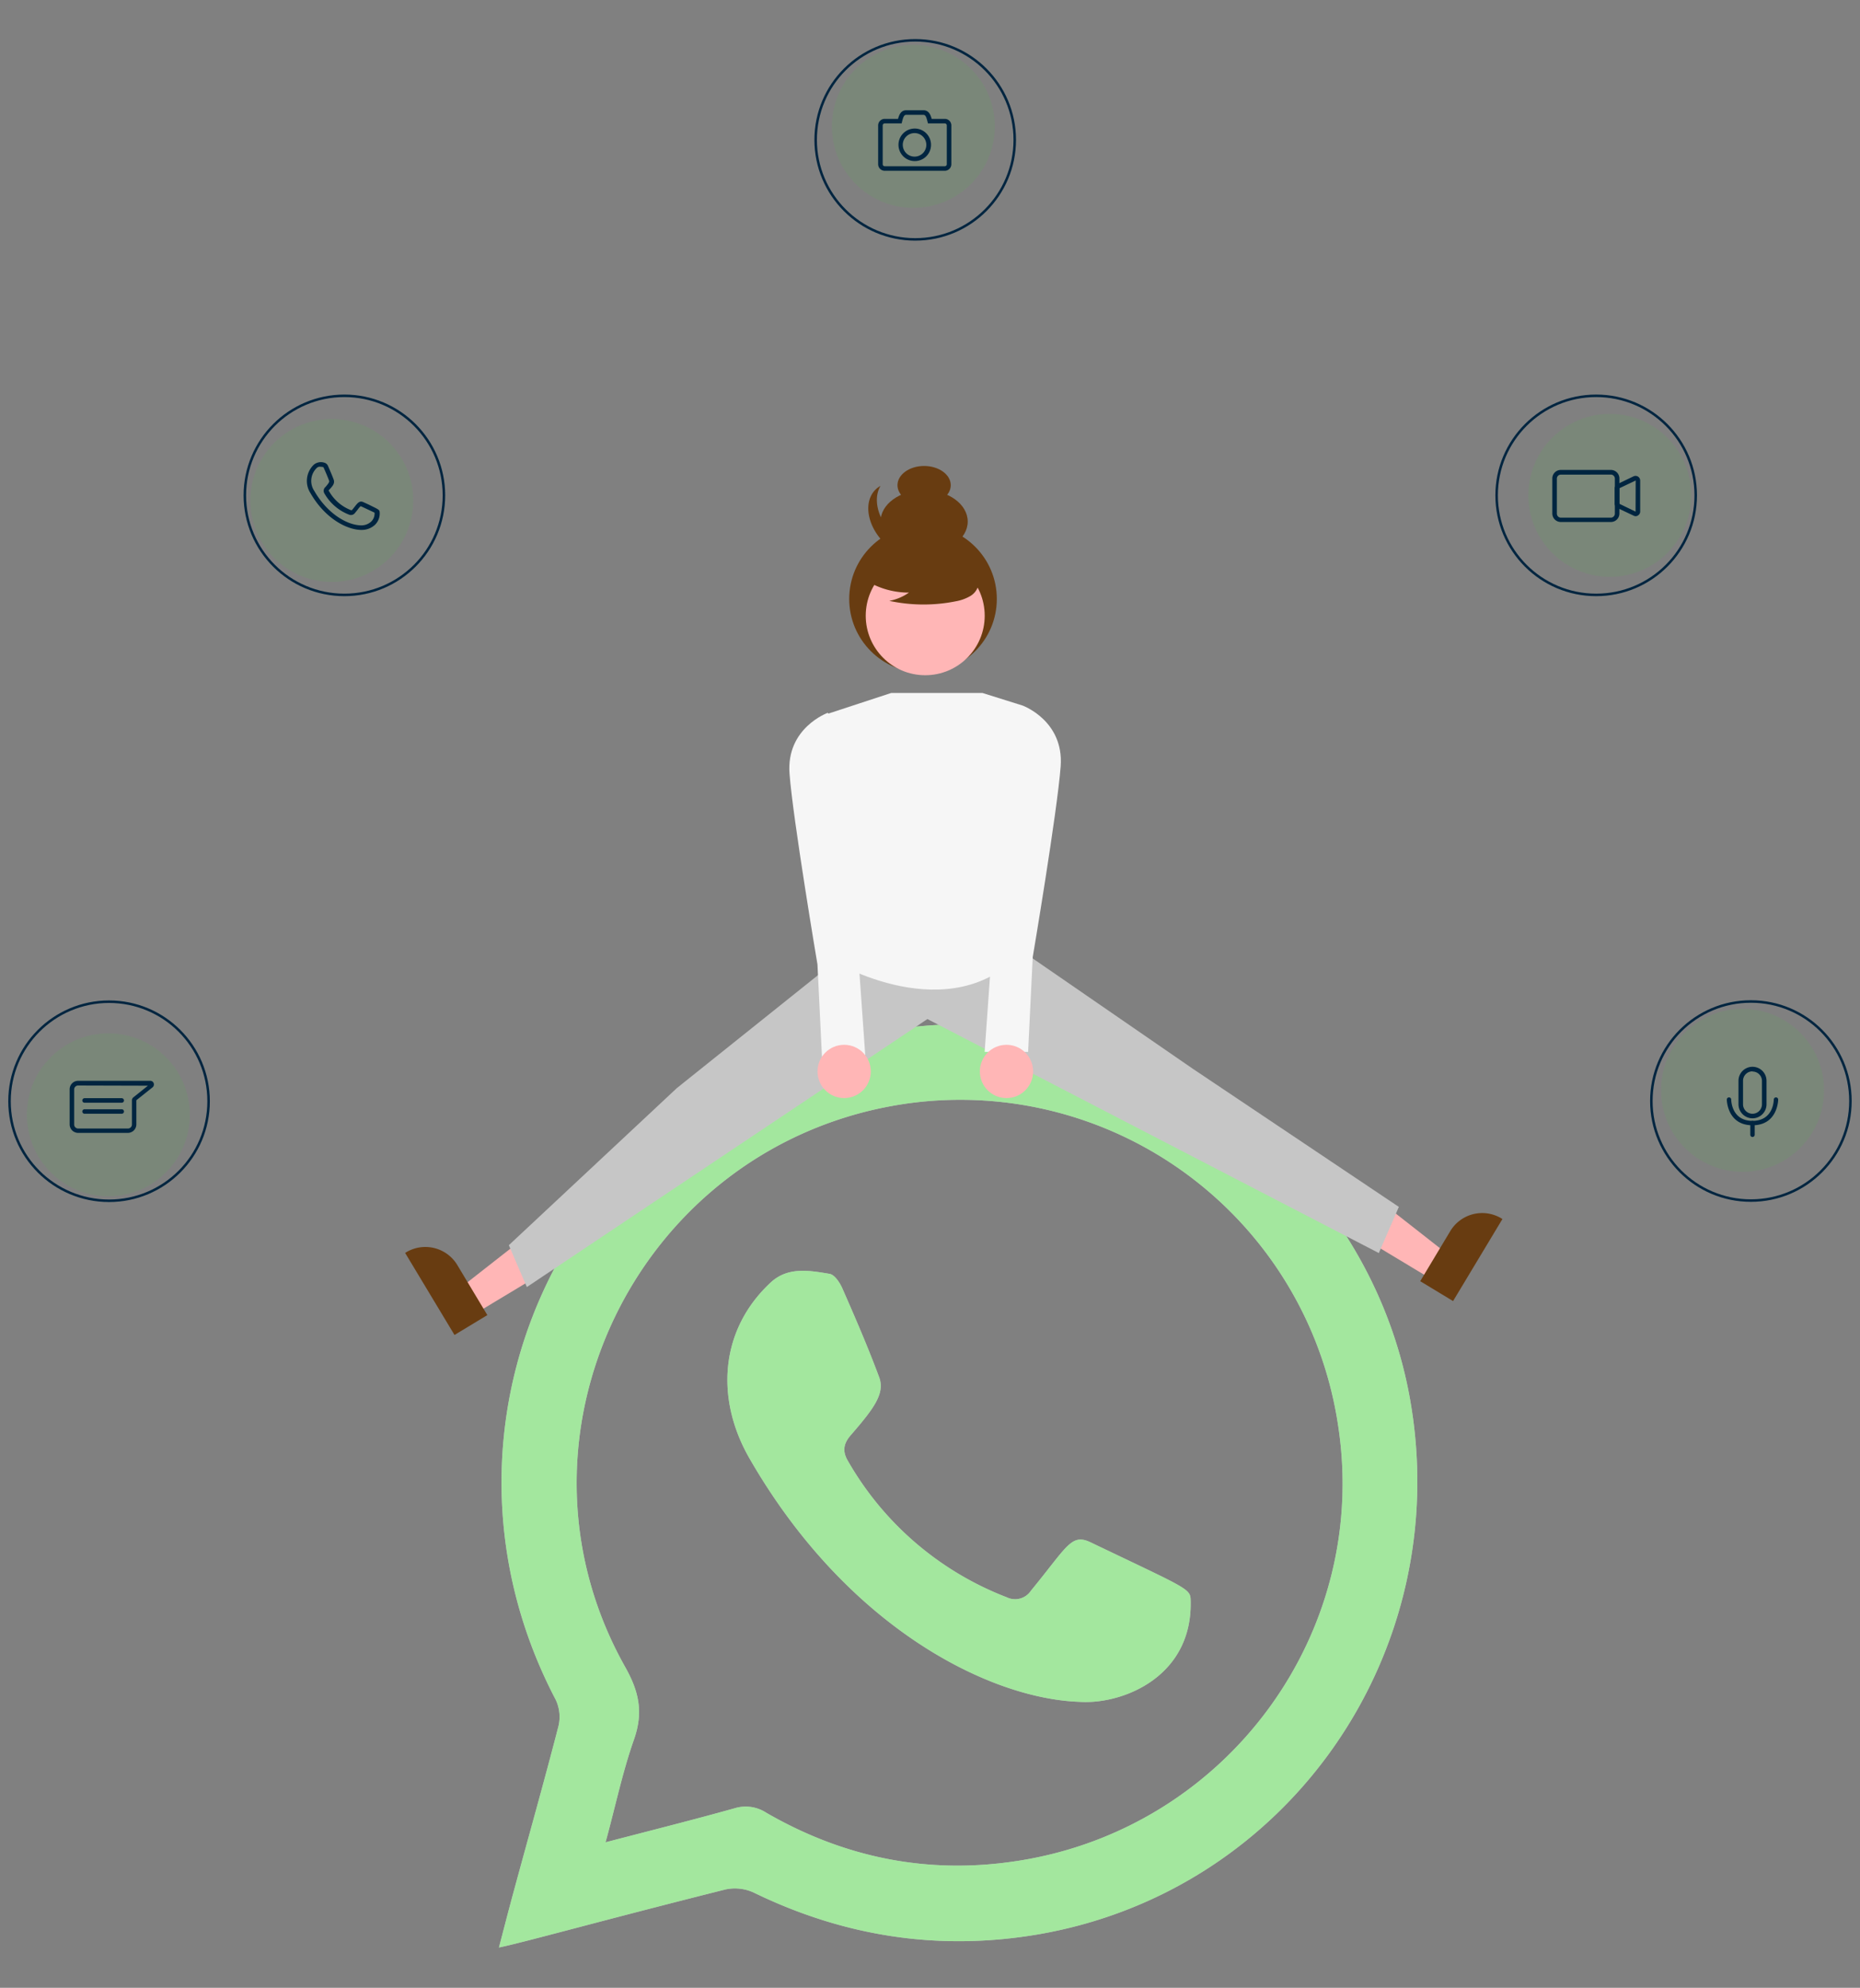
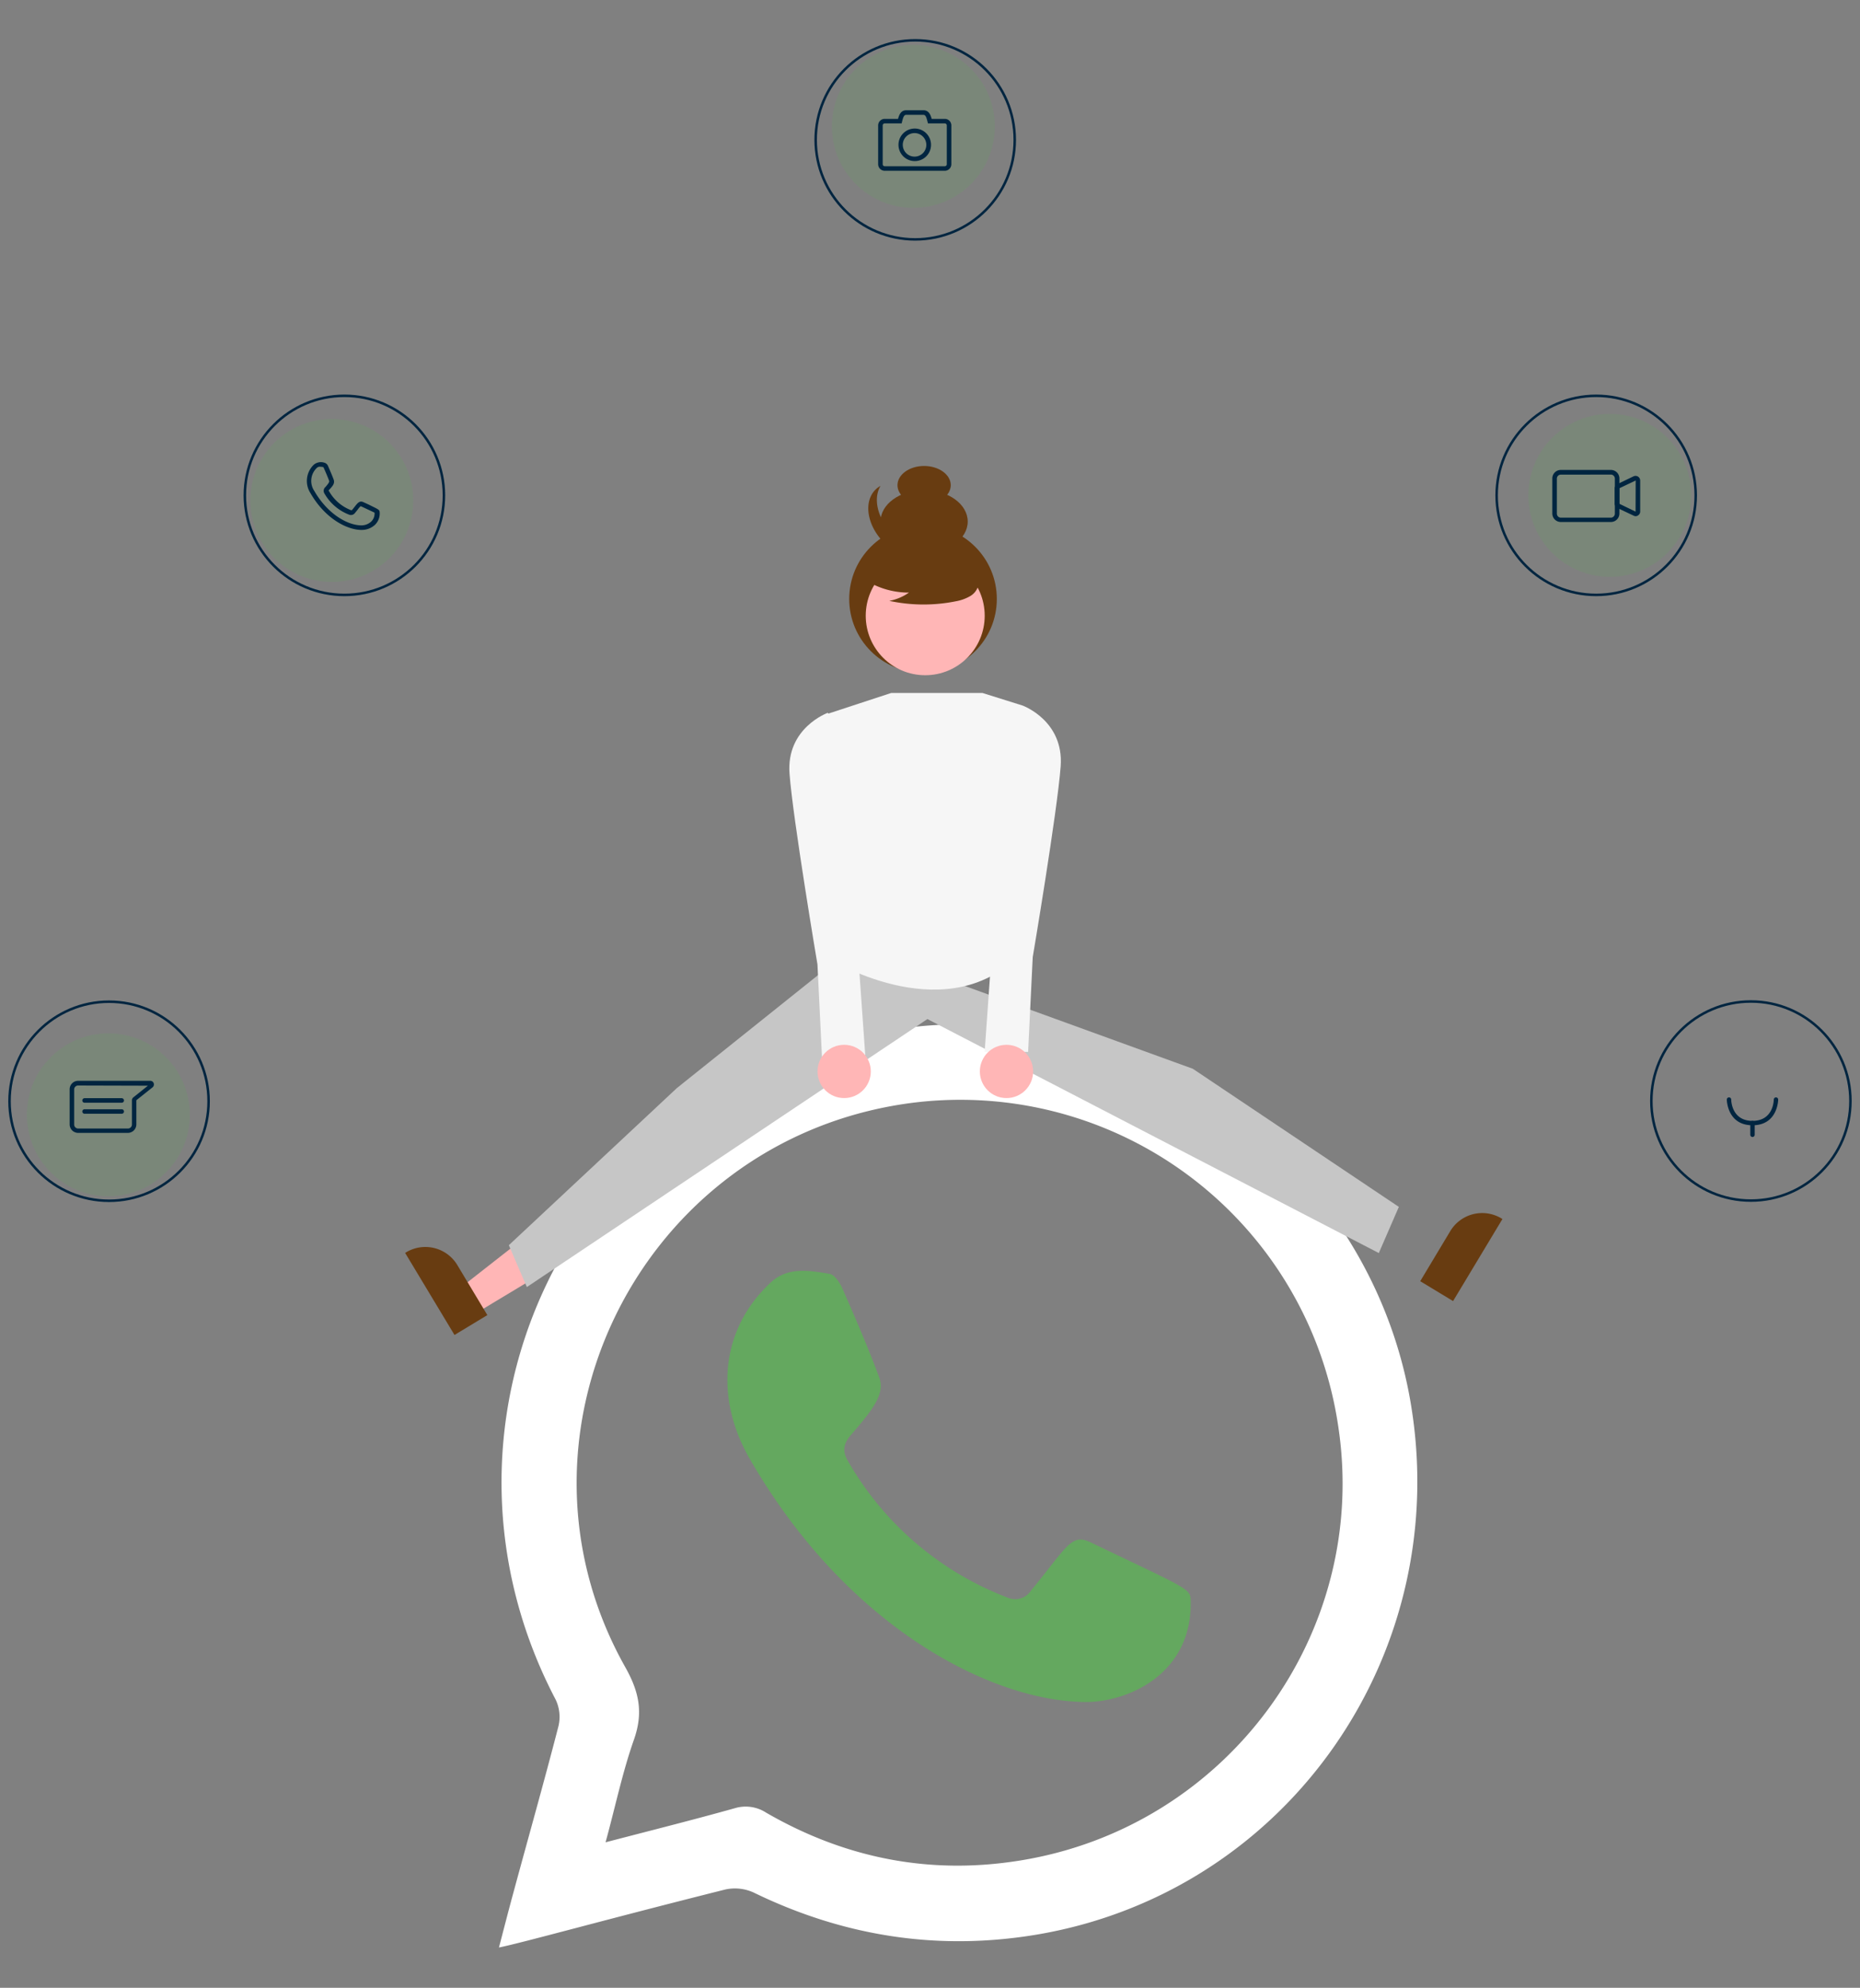
<svg xmlns="http://www.w3.org/2000/svg" id="Capa_1" data-name="Capa 1" viewBox="0 0 371.47 396.99">
  <rect x="0" y="0" width="371.47" height="396.99" fill="#808080" stroke="none" />
  <defs>
    <style>.cls-1{fill:#fff;}.cls-2{opacity:0.5;}.cls-3,.cls-8{fill:#48cf3e;}.cls-4{fill:#683c11;}.cls-5{fill:#ffb6b6;}.cls-6{fill:#c6c6c6;}.cls-7{fill:#f6f6f6;}.cls-8{isolation:isolate;opacity:0.1;}.cls-10,.cls-11,.cls-12,.cls-13,.cls-9{fill:none;stroke:#002540;}.cls-9{stroke-miterlimit:10;stroke-width:0.5px;}.cls-10{stroke-miterlimit:10;stroke-width:0.5px;}.cls-11{stroke-miterlimit:10;stroke-width:0.5px;}.cls-12{stroke-miterlimit:10;stroke-width:0.5px;}.cls-13{stroke-miterlimit:10;stroke-width:0.5px;}.cls-14{fill:#002540;}</style>
  </defs>
  <g id="Grupo_10778" data-name="Grupo 10778">
    <g id="Grupo_10766" data-name="Grupo 10766">
      <g id="Grupo_10764" data-name="Grupo 10764">
        <g id="Grupo_10762" data-name="Grupo 10762">
          <path id="Trazado_38583" data-name="Trazado 38583" class="cls-1" d="M281.54,279.07c-8.81-48.4-57-84.59-110.62-72-59,13.86-88.07,78.76-59.93,132.4a8,8,0,0,1,.53,5.32c-2.87,11.12-6,22.16-9,33.24-.94,3.45-1.83,6.92-2.87,10.91,4.9-1,21-5.51,45.22-11.59a9,9,0,0,1,5.62.6c18.18,8.85,37.2,11.77,57.12,8.32C257.67,377.5,290.69,329.55,281.54,279.07Zm-77.9,92.51c-18,2.9-34.9-.48-50.63-9.57a7.5,7.5,0,0,0-6.25-.89c-8.32,2.33-16.71,4.43-25.82,6.81,2-7.31,3.38-14,5.65-20.45,1.9-5.36,1.12-9.49-1.71-14.52C99.34,287.6,126.61,230.33,178,220.9a76.29,76.29,0,0,1,88.82,61.26c.16.86.3,1.72.43,2.58,6.35,41.35-22.09,80.19-63.6,86.84Z" />
-           <path id="Trazado_38584" data-name="Trazado 38584" class="cls-1" d="M215.48,339.87c-17.86-.65-46.3-14.75-65.78-48.58-6.91-12-5.91-25.74,4.21-35.15,3.43-3.2,7.72-2.41,11.75-1.74,1,.15,2,1.67,2.52,2.79,2.59,5.89,5.15,11.81,7.4,17.85,1.2,3.21-1,6.2-5.62,11.52-1.48,1.68-1.78,3.25-.62,5.2A62.31,62.31,0,0,0,201.07,319a3.79,3.79,0,0,0,4.81-1.3c7.31-8.9,8.05-11.5,11.9-9.69,18.46,8.85,19.9,9.22,20,11.3C238.41,334.89,224.12,340.5,215.48,339.87Z" />
        </g>
        <g id="Grupo_10763" data-name="Grupo 10763" class="cls-2">
-           <path id="Trazado_38585" data-name="Trazado 38585" class="cls-3" d="M281.54,279.07c-8.81-48.4-57-84.59-110.62-72-59,13.86-88.07,78.76-59.93,132.4a8,8,0,0,1,.53,5.32c-2.87,11.12-6,22.16-9,33.24-.94,3.45-1.83,6.92-2.87,10.91,4.9-1,21-5.51,45.22-11.59a9,9,0,0,1,5.62.6c18.18,8.85,37.2,11.77,57.12,8.32C257.67,377.5,290.69,329.55,281.54,279.07Zm-77.9,92.51c-18,2.9-34.9-.48-50.63-9.57a7.5,7.5,0,0,0-6.25-.89c-8.32,2.33-16.71,4.43-25.82,6.81,2-7.31,3.38-14,5.65-20.45,1.9-5.36,1.12-9.49-1.71-14.52C99.34,287.6,126.61,230.33,178,220.9a76.29,76.29,0,0,1,88.82,61.26c.16.86.3,1.72.43,2.58,6.35,41.35-22.09,80.19-63.6,86.84Z" />
          <path id="Trazado_38586" data-name="Trazado 38586" class="cls-3" d="M215.48,339.87c-17.86-.65-46.3-14.75-65.78-48.58-6.91-12-5.91-25.74,4.21-35.15,3.43-3.2,7.72-2.41,11.75-1.74,1,.15,2,1.67,2.52,2.79,2.59,5.89,5.15,11.81,7.4,17.85,1.2,3.21-1,6.2-5.62,11.52-1.48,1.68-1.78,3.25-.62,5.2A62.31,62.31,0,0,0,201.07,319a3.79,3.79,0,0,0,4.81-1.3c7.31-8.9,8.05-11.5,11.9-9.69,18.46,8.85,19.9,9.22,20,11.3C238.41,334.89,224.12,340.5,215.48,339.87Z" />
        </g>
      </g>
      <g id="Grupo_10765" data-name="Grupo 10765">
        <ellipse id="Elipse_4130" data-name="Elipse 4130" class="cls-4" cx="184.56" cy="104.16" rx="8.71" ry="6.29" />
        <ellipse id="Elipse_4131" data-name="Elipse 4131" class="cls-4" cx="184.56" cy="96.9" rx="5.32" ry="3.84" />
        <path id="Trazado_38571" data-name="Trazado 38571" class="cls-4" d="M178.3,106.67c-3-3-4-7-2.45-9.63a4.37,4.37,0,0,0-1,.74c-2.46,2.45-1.69,7.2,1.71,10.6s8.15,4.17,10.6,1.71a4.7,4.7,0,0,0,.74-1C185.33,110.61,181.29,109.67,178.3,106.67Z" />
        <path id="Trazado_38572" data-name="Trazado 38572" class="cls-5" d="M94.92,262.34l-3.06-5.08L110,243.05l4.51,7.5Z" />
        <path id="Trazado_38573" data-name="Trazado 38573" class="cls-4" d="M90.77,266.61l-9.86-16.39.2-.12a7.45,7.45,0,0,1,10.22,2.54h0l6,10Z" />
-         <path id="Trazado_38574" data-name="Trazado 38574" class="cls-5" d="M286.08,255.58l3.06-5.08L271,236.28l-4.52,7.5Z" />
        <path id="Trazado_38575" data-name="Trazado 38575" class="cls-4" d="M283.64,255.87l6-10h0a7.44,7.44,0,0,1,10.22-2.54l.2.12-9.86,16.39Z" />
-         <path id="Trazado_38576" data-name="Trazado 38576" class="cls-6" d="M167.49,187.76l-1.15,4.61-31.18,24.95-33.54,31.36,3.6,8.36,80-53.52,90.15,46.73,4-9.22-41.14-27.58L204.2,190Z" />
+         <path id="Trazado_38576" data-name="Trazado 38576" class="cls-6" d="M167.49,187.76l-1.15,4.61-31.18,24.95-33.54,31.36,3.6,8.36,80-53.52,90.15,46.73,4-9.22-41.14-27.58Z" />
        <path id="Trazado_38577" data-name="Trazado 38577" class="cls-7" d="M178,138.39l-13.47,4.42,1.82,49.08S189.77,206,204.2,190V140.9l-8-2.51Z" />
        <path id="Trazado_38578" data-name="Trazado 38578" class="cls-7" d="M201.21,144.28l3-3.38s8.31,3,7.62,12.16-5.58,38.1-5.58,38.1l-.92,18.91h-8.68l3.46-48.9Z" />
        <path id="Trazado_38579" data-name="Trazado 38579" class="cls-7" d="M168.31,145.73l-3-3.37s-8.32,3-7.63,12.15,5.58,38.1,5.58,38.1l.92,18.91h8.68l-3.46-48.9Z" />
        <circle id="Elipse_4132" data-name="Elipse 4132" class="cls-5" cx="168.59" cy="213.98" r="5.32" />
        <circle id="Elipse_4133" data-name="Elipse 4133" class="cls-5" cx="201.01" cy="213.98" r="5.32" />
        <circle id="Elipse_4134" data-name="Elipse 4134" class="cls-4" cx="184.34" cy="119.62" r="14.74" />
        <circle id="Elipse_4135" data-name="Elipse 4135" class="cls-5" cx="184.78" cy="122.97" r="11.88" />
        <path id="Trazado_38580" data-name="Trazado 38580" class="cls-4" d="M172.29,115.49a16.22,16.22,0,0,0,9.24,2.86A10,10,0,0,1,177.6,120a32.66,32.66,0,0,0,13.32.08,8.72,8.72,0,0,0,2.79-1,3.53,3.53,0,0,0,1.72-2.3c.29-1.67-1-3.18-2.36-4.2a17.41,17.41,0,0,0-14.63-2.92,8,8,0,0,0-4.33,2.44,4,4,0,0,0-.36,4.69Z" />
      </g>
    </g>
    <g id="Grupo_10767" data-name="Grupo 10767">
      <circle id="Elipse_4138" data-name="Elipse 4138" class="cls-8" cx="321.5" cy="98.93" r="16.27" />
      <circle id="Elipse_4139" data-name="Elipse 4139" class="cls-9" cx="318.78" cy="98.93" r="19.88" />
    </g>
    <g id="Grupo_10768" data-name="Grupo 10768">
      <circle id="Elipse_4138-2" data-name="Elipse 4138-2" class="cls-8" cx="182.41" cy="25.25" r="16.27" />
      <circle id="Elipse_4139-2" data-name="Elipse 4139-2" class="cls-10" cx="182.78" cy="27.93" r="19.88" />
    </g>
    <g id="Grupo_10769" data-name="Grupo 10769">
      <circle id="Elipse_4138-3" data-name="Elipse 4138-3" class="cls-8" cx="66.27" cy="99.95" r="16.27" />
      <circle id="Elipse_4139-3" data-name="Elipse 4139-3" class="cls-11" cx="68.78" cy="98.93" r="19.88" />
    </g>
    <g id="Grupo_10770" data-name="Grupo 10770">
      <circle id="Elipse_4140" data-name="Elipse 4140" class="cls-8" cx="21.64" cy="222.64" r="16.27" />
      <circle id="Elipse_4141" data-name="Elipse 4141" class="cls-12" cx="21.78" cy="219.93" r="19.88" />
    </g>
    <g id="Grupo_10771" data-name="Grupo 10771">
-       <circle id="Elipse_4142" data-name="Elipse 4142" class="cls-8" cx="348.01" cy="217.75" r="16.28" />
      <circle id="Elipse_4143" data-name="Elipse 4143" class="cls-13" cx="349.68" cy="219.89" r="19.88" />
    </g>
    <g id="Grupo_10775" data-name="Grupo 10775">
-       <path id="Trazado_38587" data-name="Trazado 38587" class="cls-14" d="M350,223.34a2.81,2.81,0,0,1-2.8-2.8h0v-4.69a2.8,2.8,0,1,1,5.6,0v4.69a2.8,2.8,0,0,1-2.8,2.8Zm0-9.38a1.89,1.89,0,0,0-1.89,1.89v4.69a1.89,1.89,0,0,0,3.78,0v-4.69A1.88,1.88,0,0,0,350,214Z" />
      <g id="Grupo_10774" data-name="Grupo 10774">
        <g id="Grupo_10772" data-name="Grupo 10772">
          <path id="Trazado_38588" data-name="Trazado 38588" class="cls-14" d="M350,224.73c-5.07,0-5.13-5.08-5.13-5.13a.44.44,0,0,1,.44-.44h0a.44.44,0,0,1,.44.44c0,.17.07,4.25,4.25,4.25s4.25-4.08,4.25-4.25a.44.44,0,0,1,.44-.44h0a.44.44,0,0,1,.44.44h0C355.13,219.65,355.07,224.73,350,224.73Z" />
        </g>
        <g id="Grupo_10773" data-name="Grupo 10773">
          <path id="Trazado_38589" data-name="Trazado 38589" class="cls-14" d="M350,227.07a.44.44,0,0,1-.44-.44v-2.34a.44.44,0,0,1,.88,0h0v2.34A.44.44,0,0,1,350,227.07Z" />
        </g>
      </g>
    </g>
    <path id="Trazado_38590" data-name="Trazado 38590" class="cls-14" d="M188.69,34.11h-12a1.32,1.32,0,0,1-1.31-1.32V25.06a1.31,1.31,0,0,1,1.31-1.32h2.66c.22-.81.58-1.72,1.64-1.72h3.44c1.06,0,1.42.91,1.64,1.72h2.66A1.31,1.31,0,0,1,190,25.06v7.73A1.32,1.32,0,0,1,188.69,34.11Zm-12-9.46a.4.4,0,0,0-.4.41v7.73a.4.4,0,0,0,.4.41h12a.4.4,0,0,0,.4-.41V25.06a.4.4,0,0,0-.4-.41h-3.36l-.09-.34c-.23-.94-.39-1.38-.85-1.38H181c-.45,0-.61.44-.85,1.38l-.08.34Zm6,7.52a3.25,3.25,0,1,1,3.25-3.24,3.24,3.24,0,0,1-3.25,3.24Zm0-5.59A2.35,2.35,0,1,0,185,28.93a2.35,2.35,0,0,0-2.34-2.35Z" />
    <g id="Grupo_10776" data-name="Grupo 10776">
      <path id="Trazado_38591" data-name="Trazado 38591" class="cls-14" d="M321.72,104.25h-10a1.7,1.7,0,0,1-1.7-1.7v-7a1.7,1.7,0,0,1,1.7-1.7h10a1.7,1.7,0,0,1,1.7,1.7v7A1.7,1.7,0,0,1,321.72,104.25Zm-10-9.46a.79.79,0,0,0-.79.79v7a.8.8,0,0,0,.79.8h10a.8.8,0,0,0,.79-.8v-7a.8.8,0,0,0-.79-.8Z" />
      <path id="Trazado_38592" data-name="Trazado 38592" class="cls-14" d="M326.67,103.09a1,1,0,0,1-.4-.1L323,101.44a1,1,0,0,1-.52-.83V97.52a1,1,0,0,1,.52-.83l3.24-1.56a.93.93,0,0,1,1.33.83v6.2a.91.91,0,0,1-.44.78A.84.84,0,0,1,326.67,103.09Zm0-7.13-3.26,1.55v3.1l3.24,1.57h0Z" />
    </g>
    <path id="Trazado_38593" data-name="Trazado 38593" class="cls-14" d="M72.19,105.83H72c-2.94-.11-7.17-2.42-10-7.35a4.49,4.49,0,0,1,.7-5.7,2.22,2.22,0,0,1,2.07-.38,1.13,1.13,0,0,1,.75.68c.38.88.76,1.74,1.1,2.64s-.3,1.44-.91,2.14c-.11.13-.1.14,0,.23a8.59,8.59,0,0,0,4.42,3.81c.1,0,.12,0,.19-.06.21-.25.38-.47.53-.66.61-.78,1-1.25,1.76-.88l1,.46c2,1,2.19,1,2.22,1.58a3.16,3.16,0,0,1-.94,2.47A3.86,3.86,0,0,1,72.19,105.83ZM63.92,93.21a.82.82,0,0,0-.63.22,3.58,3.58,0,0,0-.53,4.6c2.66,4.62,6.57,6.8,9.26,6.89h0a2.9,2.9,0,0,0,2.12-.76,2.21,2.21,0,0,0,.66-1.78l-1.7-.8-1-.47a.29.29,0,0,0-.1,0,4.44,4.44,0,0,0-.56.66l-.54.67a1,1,0,0,1-1.22.33,9.65,9.65,0,0,1-4.87-4.19A1,1,0,0,1,65,97.26c.56-.65.82-1,.74-1.23-.33-.87-.7-1.73-1.08-2.59a.86.86,0,0,0-.1-.16A4.48,4.48,0,0,0,63.92,93.21Zm.71.08h0Z" />
    <g id="Grupo_10777" data-name="Grupo 10777">
      <path id="Trazado_38594" data-name="Trazado 38594" class="cls-14" d="M25.55,226.25H15.61a1.7,1.7,0,0,1-1.7-1.7v-7a1.7,1.7,0,0,1,1.7-1.7H30a.72.72,0,0,1,.7.49.74.74,0,0,1-.24.82l-3.23,2.57v4.78A1.7,1.7,0,0,1,25.55,226.25Zm-9.94-9.46a.79.79,0,0,0-.8.79v7a.8.8,0,0,0,.8.8h9.94a.8.8,0,0,0,.8-.8v-4.85a.72.72,0,0,1,.28-.57l2.91-2.33Z" />
      <path id="Trazado_38595" data-name="Trazado 38595" class="cls-14" d="M24.31,220.23H16.89a.45.45,0,0,1-.45-.45h0a.46.46,0,0,1,.45-.46h7.42a.46.46,0,0,1,.45.46h0A.45.45,0,0,1,24.31,220.23Z" />
      <path id="Trazado_38596" data-name="Trazado 38596" class="cls-14" d="M24.31,222.43H16.89a.45.45,0,1,1,0-.9h7.42a.45.45,0,1,1,0,.9Z" />
    </g>
  </g>
</svg>